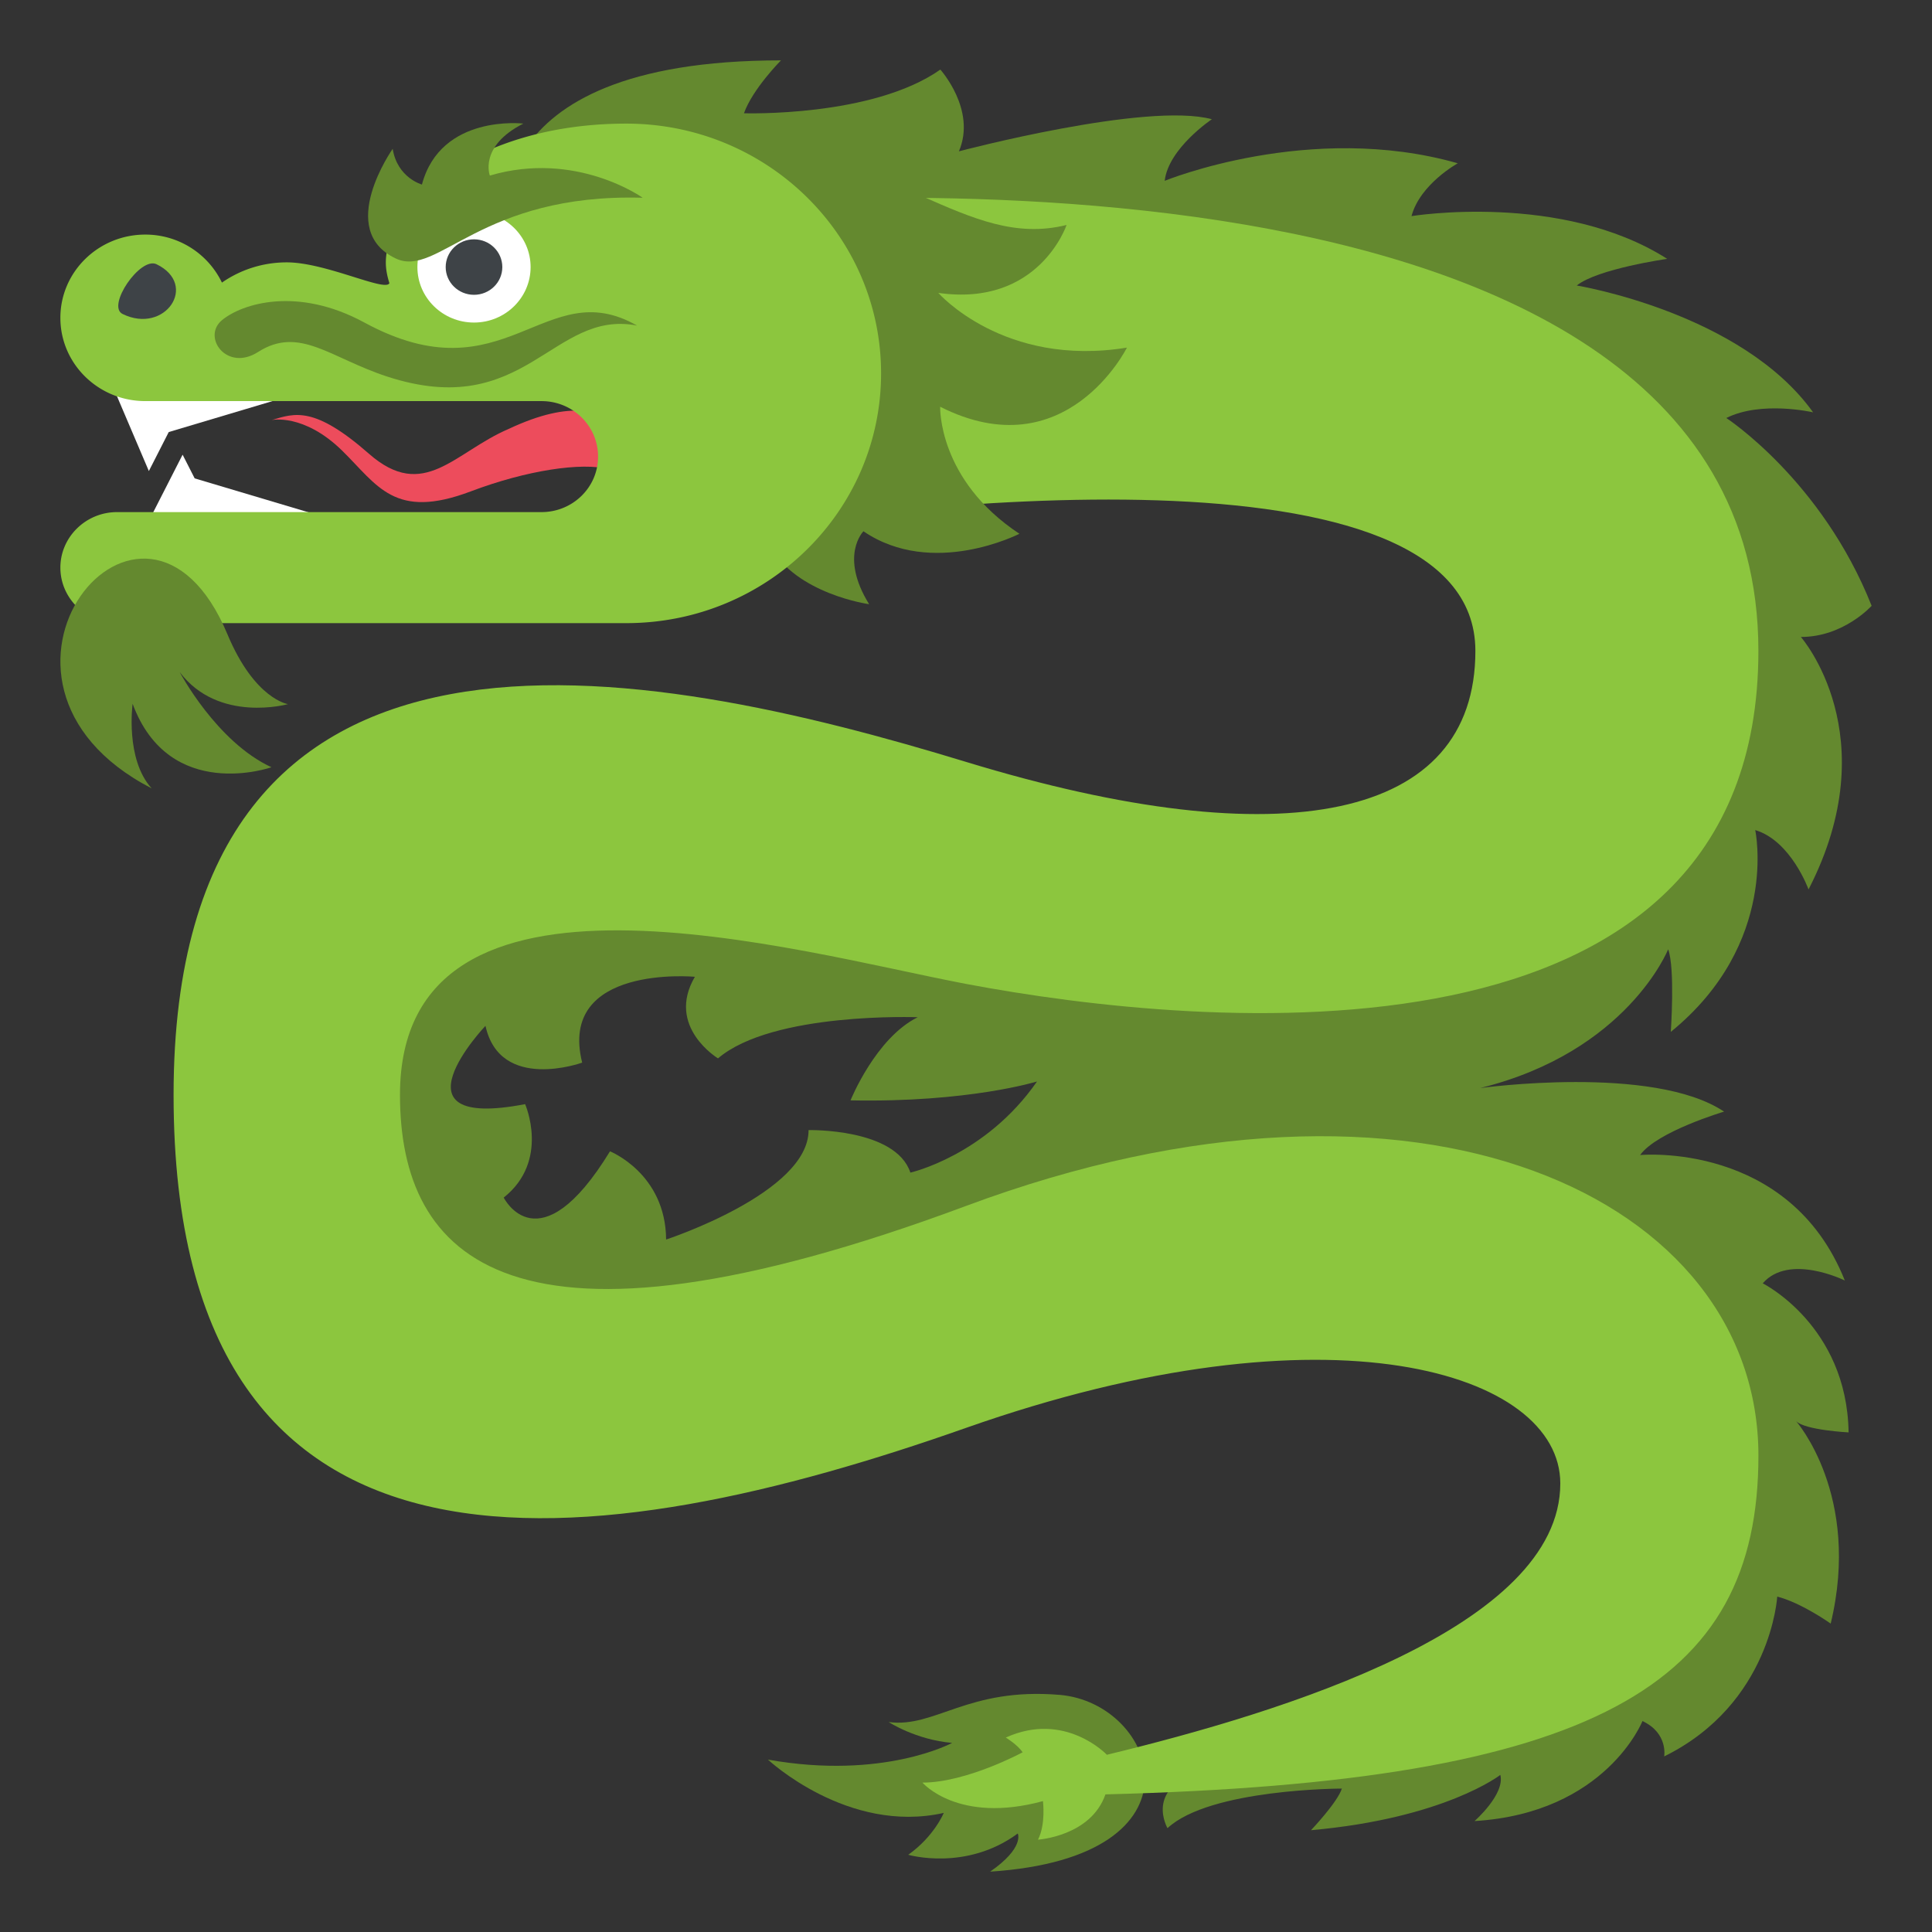
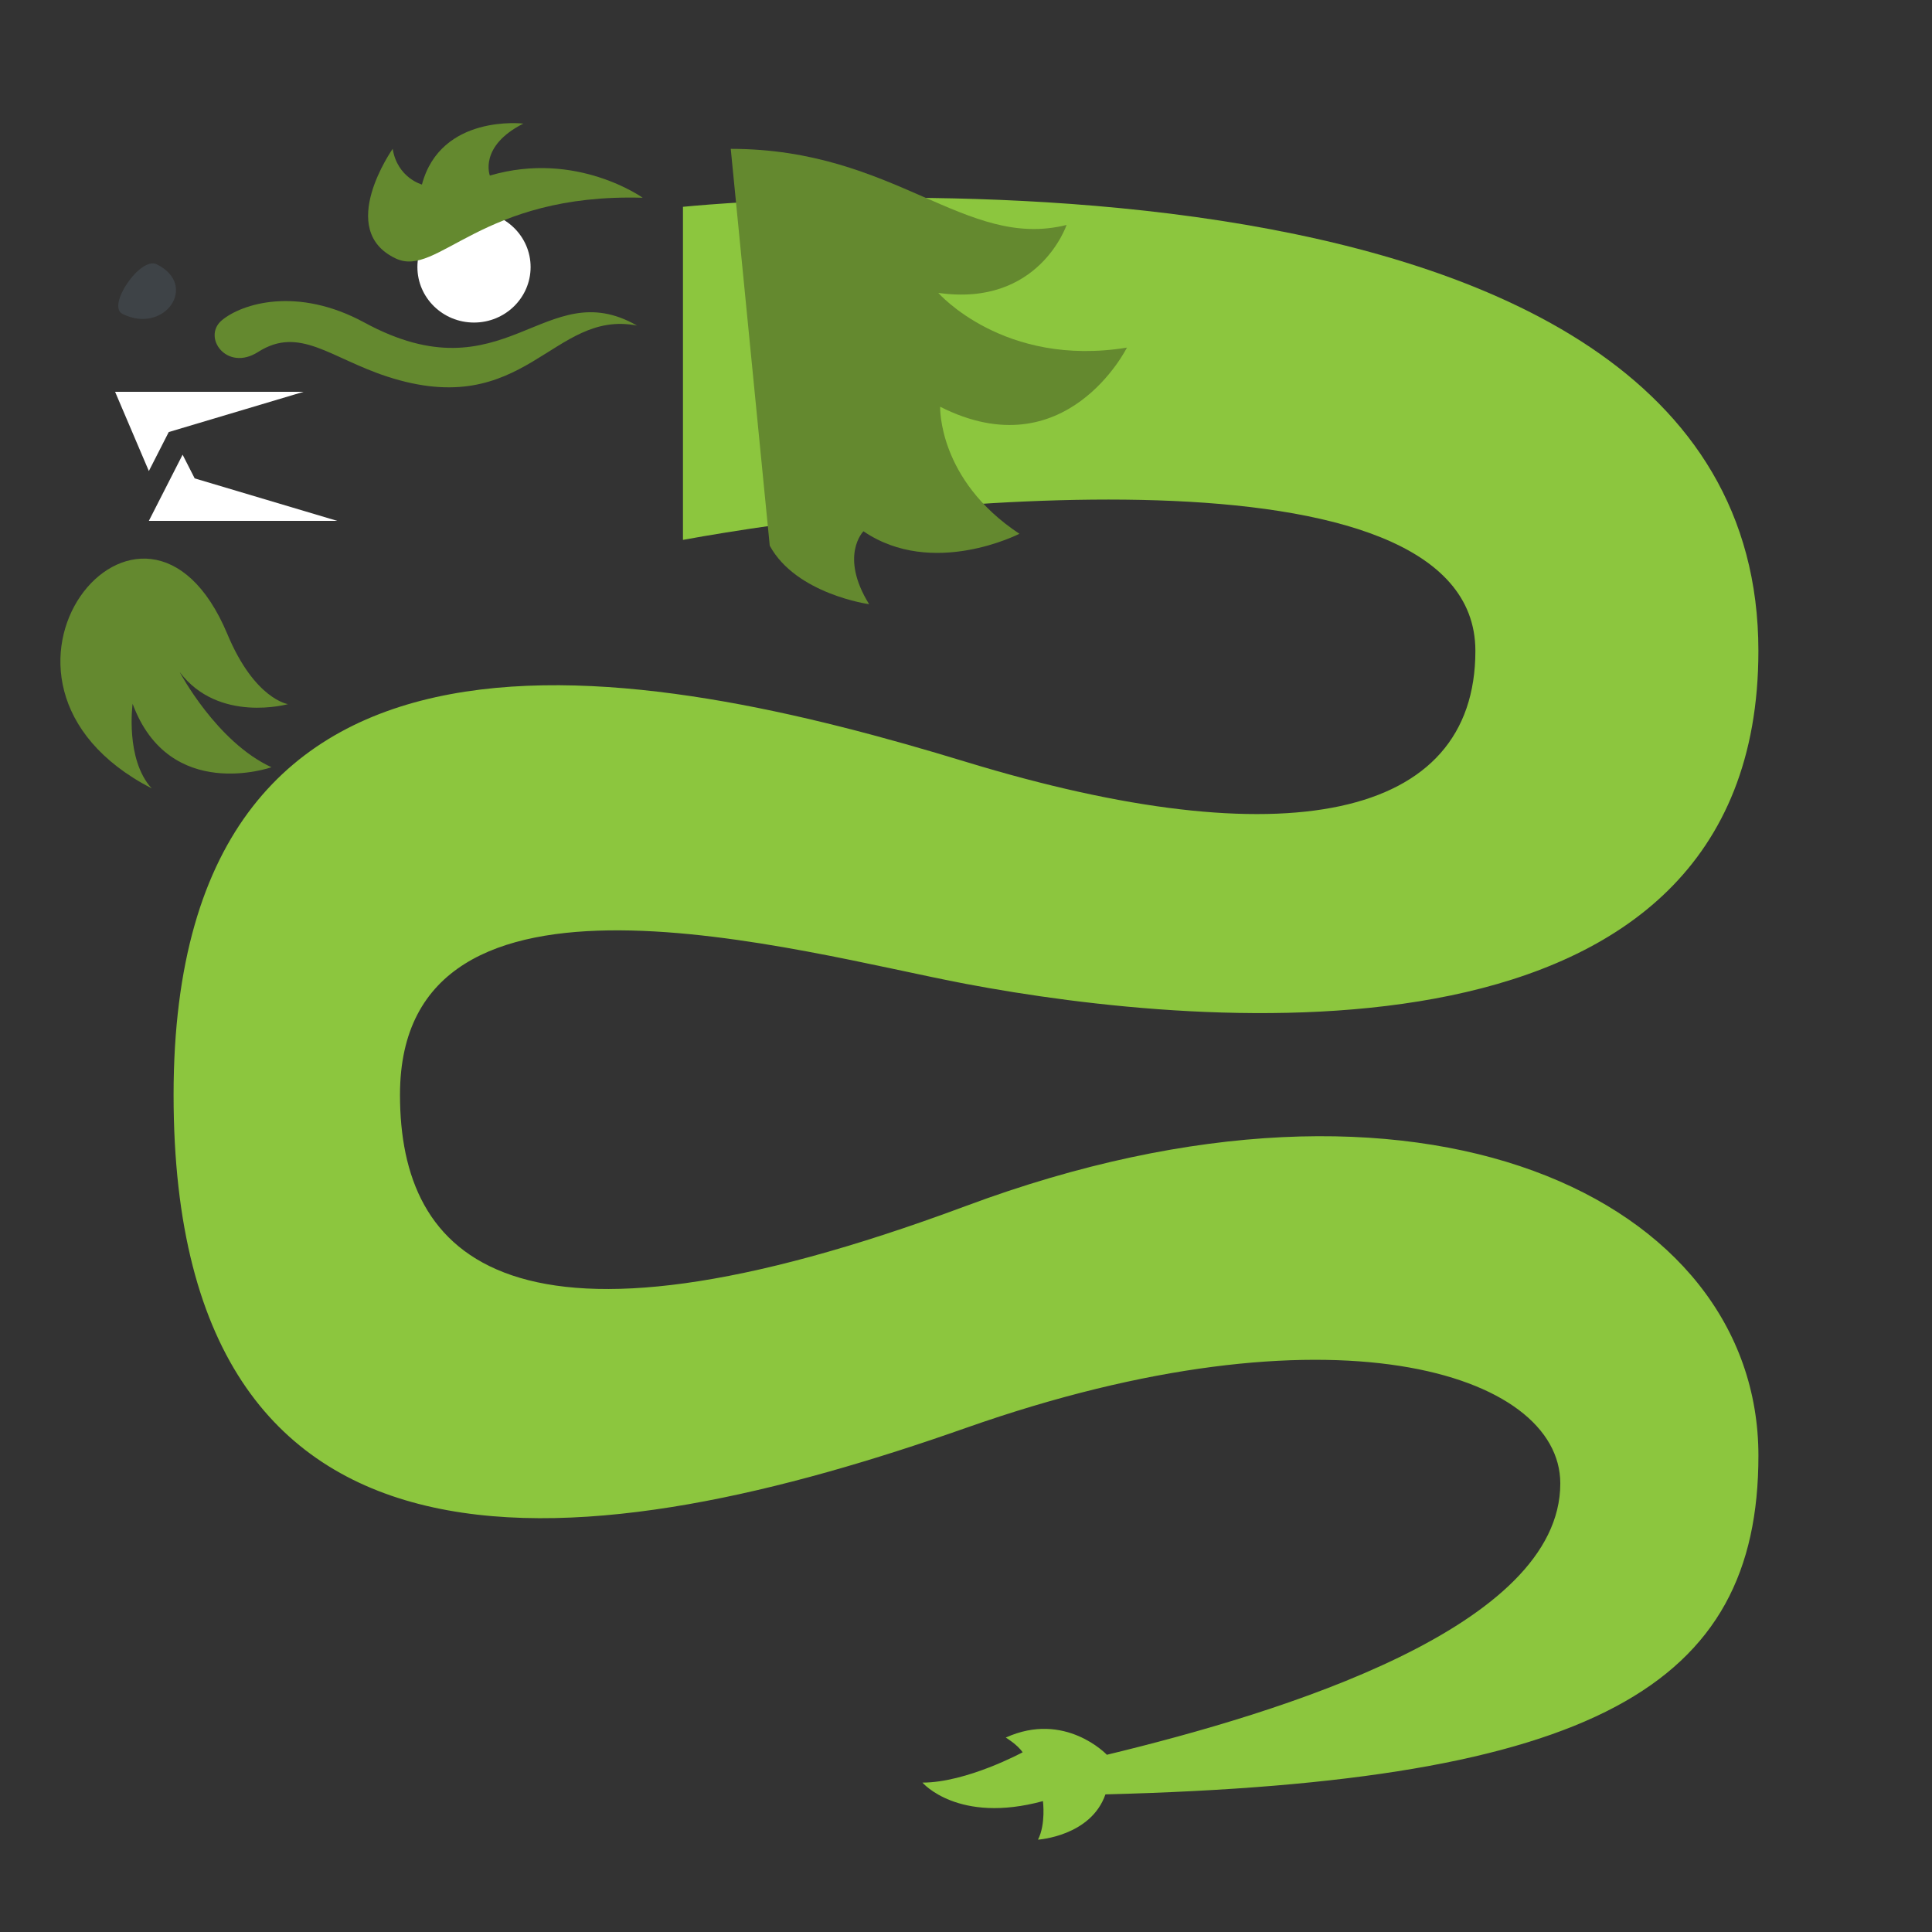
<svg xmlns="http://www.w3.org/2000/svg" width="64" height="64" viewBox="0 0 64 64">
  <rect x="0" y="0" width="64" height="64" fill="#333333" stroke="none" />
-   <path fill="#ED4C5C" d="M16.854 14.207c-1.8.769-2.809 2.424-4.632.824-1.81-1.587-2.455-1.347-3.222-1.116 0 0 1.063-.233 2.336 1.015 1.173 1.15 1.729 2.304 4.258 1.348 1.851-.701 3.687-.975 4.58-.733.895.24.899-3.322-3.32-1.338z" />
  <g fill="#FFF">
    <path d="M4.931 15.604l.659-1.292 4.464-1.332H3.813zM11.17 17.254l-4.721-1.407-.4-.785-1.118 2.192z" />
  </g>
-   <path fill="#64892F" d="M35.103 56.145c-3.051-.256-4.121 1.104-5.664.9 0 0 .893.586 2.101.691 0 0-2.28 1.236-6.101.553 0 0 2.644 2.48 5.824 1.766 0 0-.316.777-1.176 1.387 0 0 1.912.559 3.628-.705 0 0 .231.471-.916 1.264 7.366-.481 5.539-5.585 2.304-5.856z" />
-   <path fill="#64892F" d="M62 20.068c-1.648-4.158-4.814-6.221-4.814-6.221 1.167-.584 2.875-.188 2.875-.188-2.375-3.313-7.83-4.201-7.83-4.201.693-.556 2.997-.883 2.997-.883-3.5-2.229-8.47-1.416-8.47-1.416.283-1.063 1.533-1.75 1.533-1.75-4.891-1.396-9.709.581-9.709.581.125-1.081 1.563-2.04 1.563-2.04-2.156-.586-8.38 1.063-8.38 1.063.589-1.375-.615-2.708-.615-2.708-2.25 1.584-6.505 1.447-6.505 1.447C24.931 2.946 25.871 2 25.871 2c-10.372 0-9.09 5.756-9.088 5.757 0 0 33.195-2.39 33.195 13.729 0 16.875-37.833-3.056-37.833 15.242 0 20.08 40.374-3.215 40.374 12.078 0 8.545-12.766 9.895-12.766 9.895-1.844.547-1.078 1.859-1.078 1.859 1.406-1.309 5.776-1.311 5.776-1.311-.148.461-1.023 1.379-1.023 1.379 4.435-.396 6.272-1.832 6.272-1.832.162.639-.854 1.529-.854 1.529 4.355-.264 5.563-3.313 5.563-3.313.859.404.719 1.172.719 1.172 3.547-1.75 3.745-5.295 3.745-5.295.812.209 1.771.895 1.771.895 1.021-4.25-1.146-6.707-1.146-6.707.292.299 1.739.373 1.739.373-.055-3.547-2.844-4.938-2.844-4.938.875-1.008 2.719-.094 2.719-.094-1.844-4.625-6.781-4.156-6.781-4.156.563-.781 2.781-1.438 2.781-1.438-2.344-1.572-8.078-.781-8.078-.781 4.875-1.203 6.226-4.596 6.226-4.596.234.637.087 2.736.087 2.736 3.609-2.938 2.797-6.686 2.797-6.686 1.188.357 1.766 1.967 1.766 1.967 2.625-5.094-.254-8.364-.254-8.364 1.416.003 2.344-1.032 2.344-1.032zM30.158 38.844c-.492-1.475-3.373-1.408-3.373-1.408.006 2.078-4.719 3.625-4.719 3.625-.016-2.188-1.859-2.922-1.859-2.922-2.359 3.859-3.521 1.533-3.521 1.533 1.537-1.221.709-3.096.709-3.096-4.624.891-1.313-2.594-1.313-2.594.484 2.203 3.203 1.219 3.203 1.219-.813-3.266 3.734-2.844 3.734-2.844-.969 1.656.766 2.703.766 2.703 1.813-1.547 6.616-1.363 6.616-1.363-1.397.691-2.226 2.754-2.226 2.754 3.906.078 6.177-.625 6.177-.625-1.707 2.459-4.194 3.018-4.194 3.018z" />
  <path fill="#8CC63E" d="M31.999 39.949c-15.117 5.629-18.749 1.723-18.749-3.68 0-8.578 13.187-4.73 18.749-3.676 7.834 1.48 26.25 3.217 26.25-11.032 0-18.387-35.625-14.71-35.625-14.71v11.033c6.914-1.265 26.25-3.453 26.25 3.678 0 5.592-6.328 6.895-16.875 3.676C21.452 22.021 5.75 18.798 5.75 36.27c0 17.475 14.179 15.285 26.249 11.031 12.07-4.25 19.688-1.84 19.688 1.84 0 4.763-9.198 7.581-15.021 8.988.001-.001-1.384-1.461-3.348-.57 0 0 .382.229.558.488 0 0-1.854 1.004-3.319 1.004 0 0 1.178 1.379 3.992.613 0 0 .099.762-.164 1.277-.002 0 1.75-.109 2.234-1.5 16.204-.41 21.631-3.589 21.631-11.221-.001-8.501-11.134-13.904-26.251-8.271z" />
  <path fill="#64892F" d="M24.207 4.931c5.459 0 7.764 3.36 11.125 2.521 0 0-.916 2.729-4.25 2.25 0 0 2.167 2.479 6.249 1.813 0 0-2.02 4.063-6.187 1.959 0 0-.083 2.416 2.625 4.208 0 0-2.875 1.479-5.166-.083 0 0-.809.808.188 2.416 0 0-2.417-.333-3.292-1.938L24.207 4.931z" />
-   <path fill="#8CC63E" d="M20.749 4.095c-5.046 0-7.968 2.722-7.968 4.597 0 .24.049.468.118.687-.121.305-2.107-.688-3.399-.688-.802 0-1.539.248-2.148.67a2.812 2.812 0 0 0-2.539-1.59C3.259 7.771 2 9.006 2 10.529s1.259 2.758 2.813 2.758h13.124c1.037 0 1.875.821 1.875 1.839 0 1.017-.838 1.838-1.875 1.838H3.875C2.843 16.965 2 17.792 2 18.803c0 1.012.843 1.839 1.875 1.839h16.874c4.659 0 8.438-3.705 8.438-8.274s-3.779-8.273-8.438-8.273z" />
  <ellipse fill="#FFF" cx="15.702" cy="8.847" rx="1.875" ry="1.838" />
-   <ellipse fill="#3E4347" cx="15.702" cy="8.847" rx=".938" ry=".919" />
  <path fill="#64892F" d="M13.118 8.566c1.39.646 2.797-2.172 8.172-2.015 0 0-2.203-1.579-5.063-.735 0 0-.375-.969 1.109-1.722 0 0-2.734-.325-3.359 2.019 0 0-.813-.219-.969-1.183.001.001-1.905 2.699.11 3.636zM7.35 10.609c.666-.555 2.5-1.131 4.722.076 4.67 2.537 5.969-1.65 9.031.1-2.813-.547-3.688 3.188-8.281 1.688-1.877-.613-2.903-1.688-4.273-.813-1.041.664-1.865-.495-1.199-1.051z" />
  <path fill="#3E4347" d="M4.061 10.401c-.541-.261.585-1.911 1.125-1.648 1.405.685.274 2.336-1.125 1.648z" />
  <path fill="#64892F" d="M7.533 21.008c.903 2.162 2.007 2.317 2.007 2.317s-2.299.644-3.587-1.061c0 0 1.218 2.312 3.04 3.152 0 0-3.38 1.19-4.6-2.102 0 0-.251 1.833.631 2.802-6.877-3.553-.254-11.715 2.509-5.108z" />
</svg>